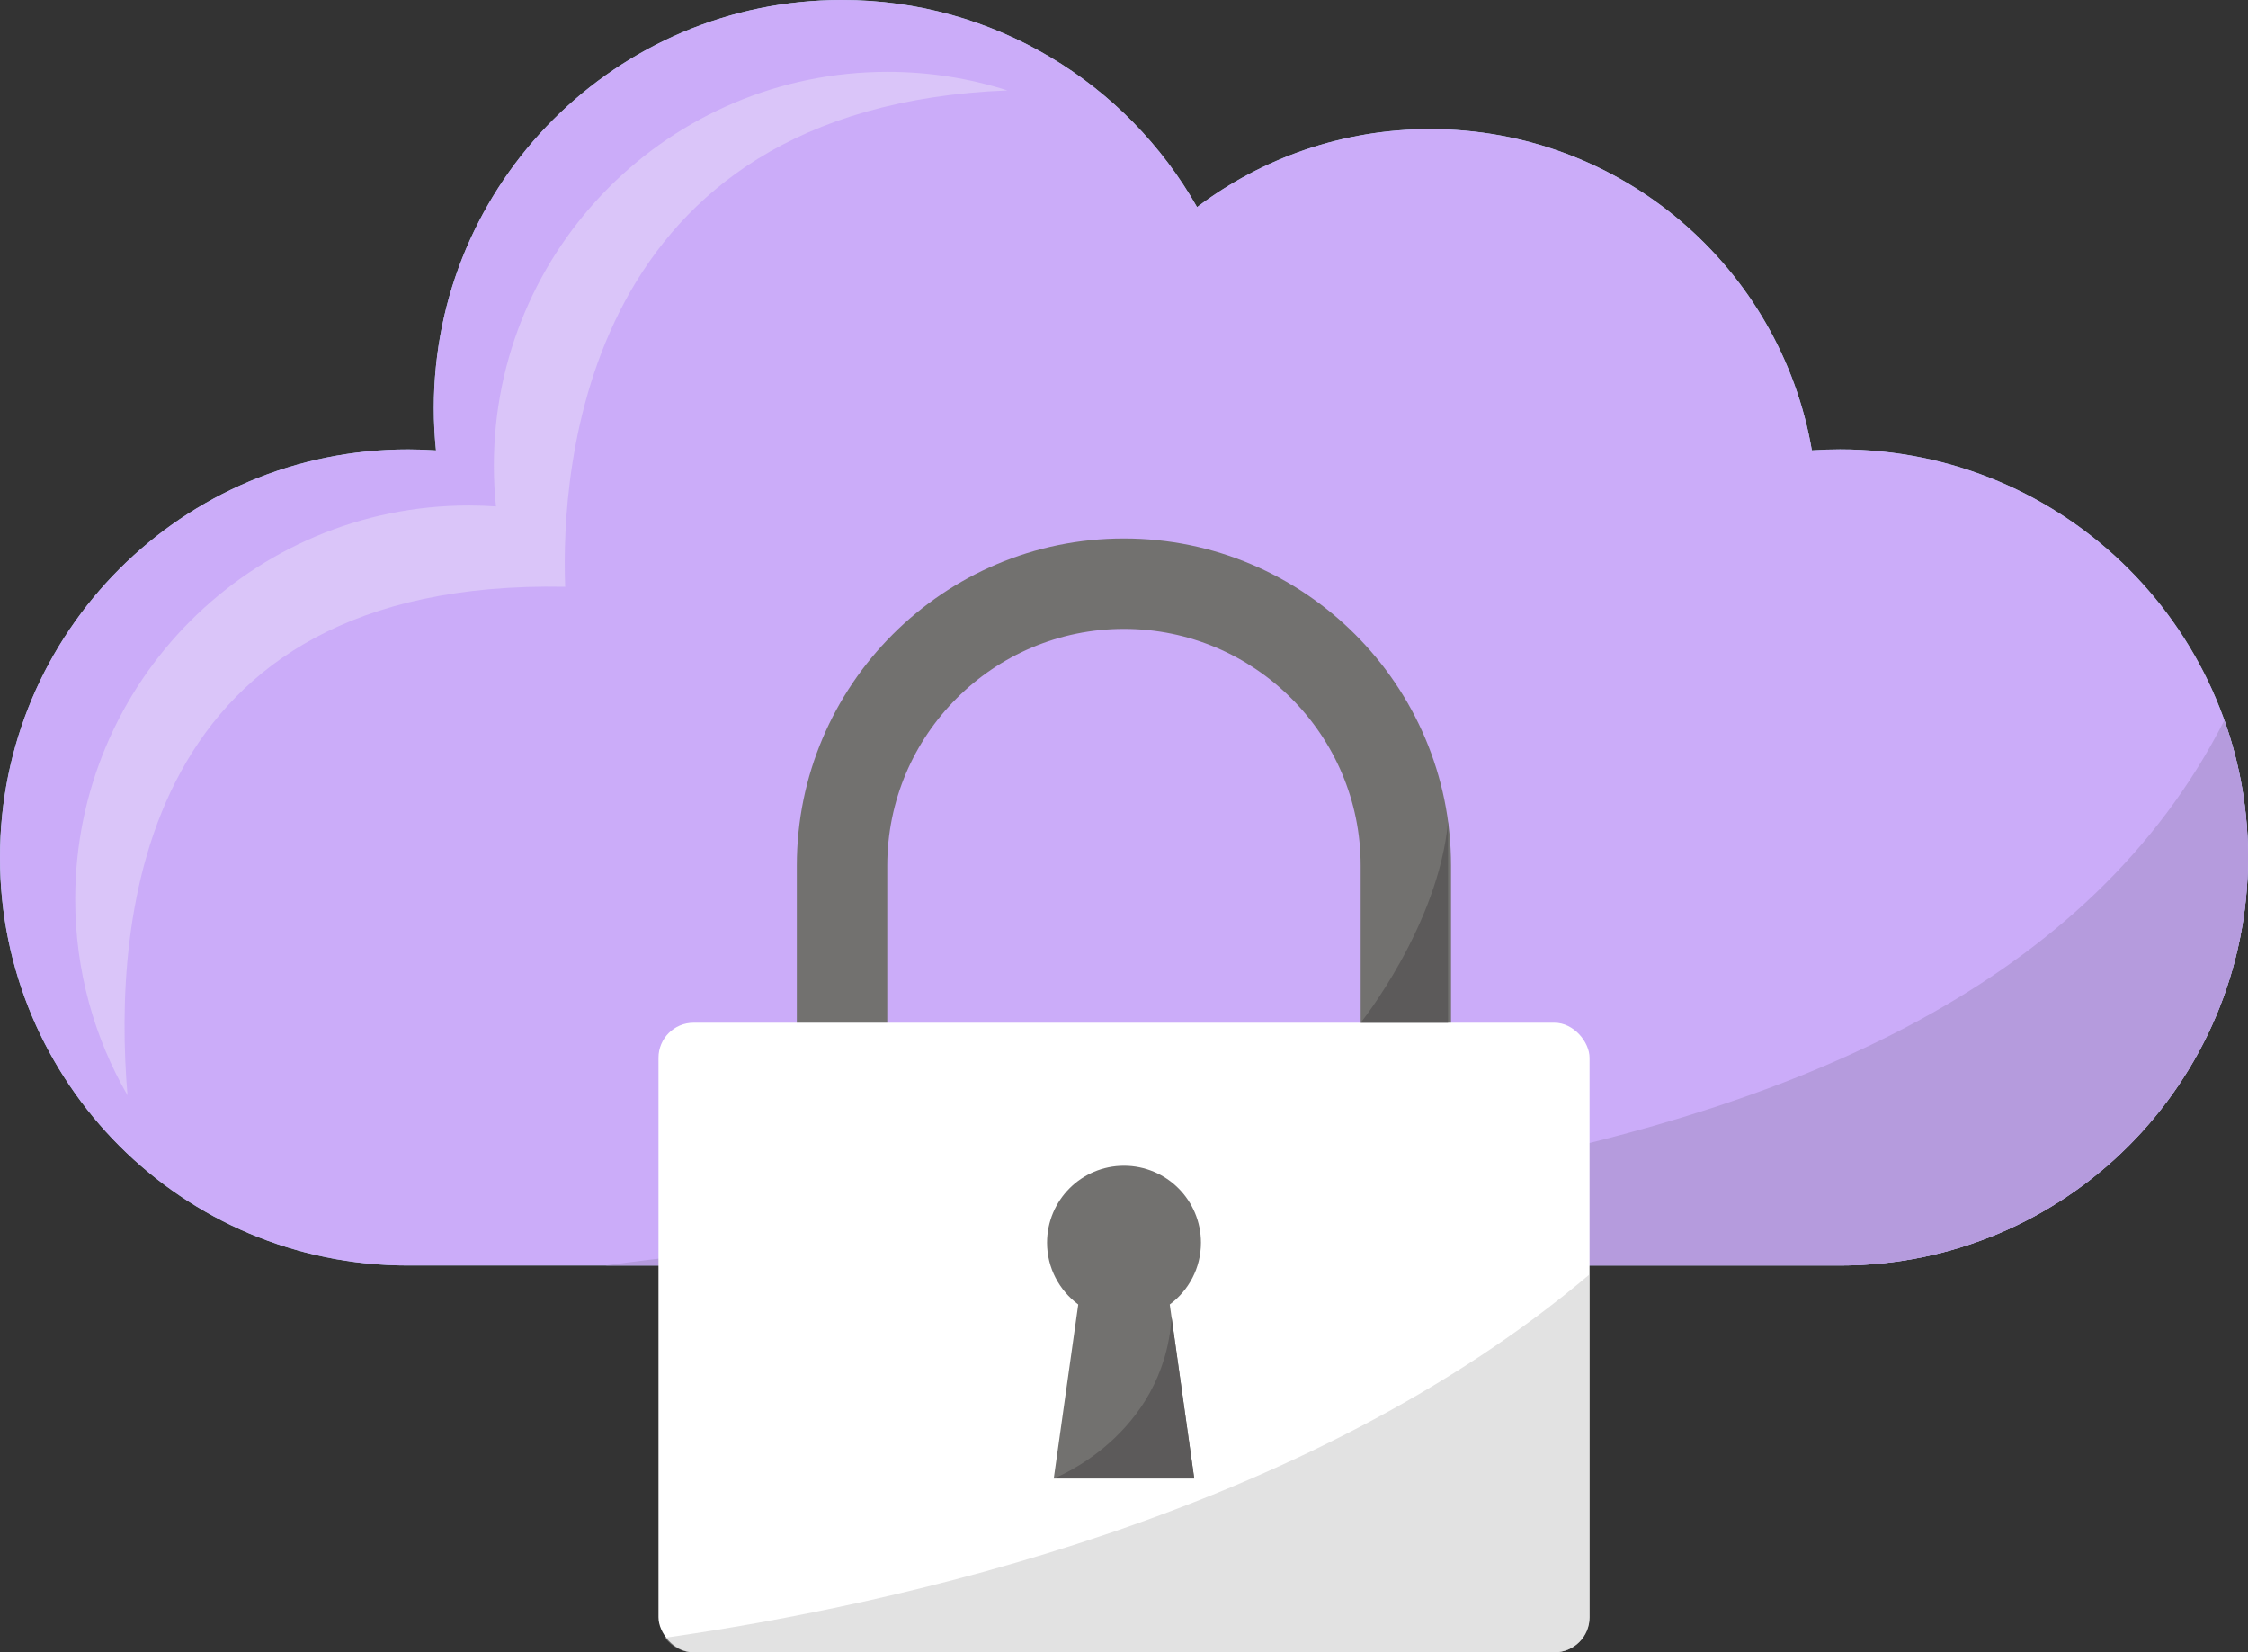
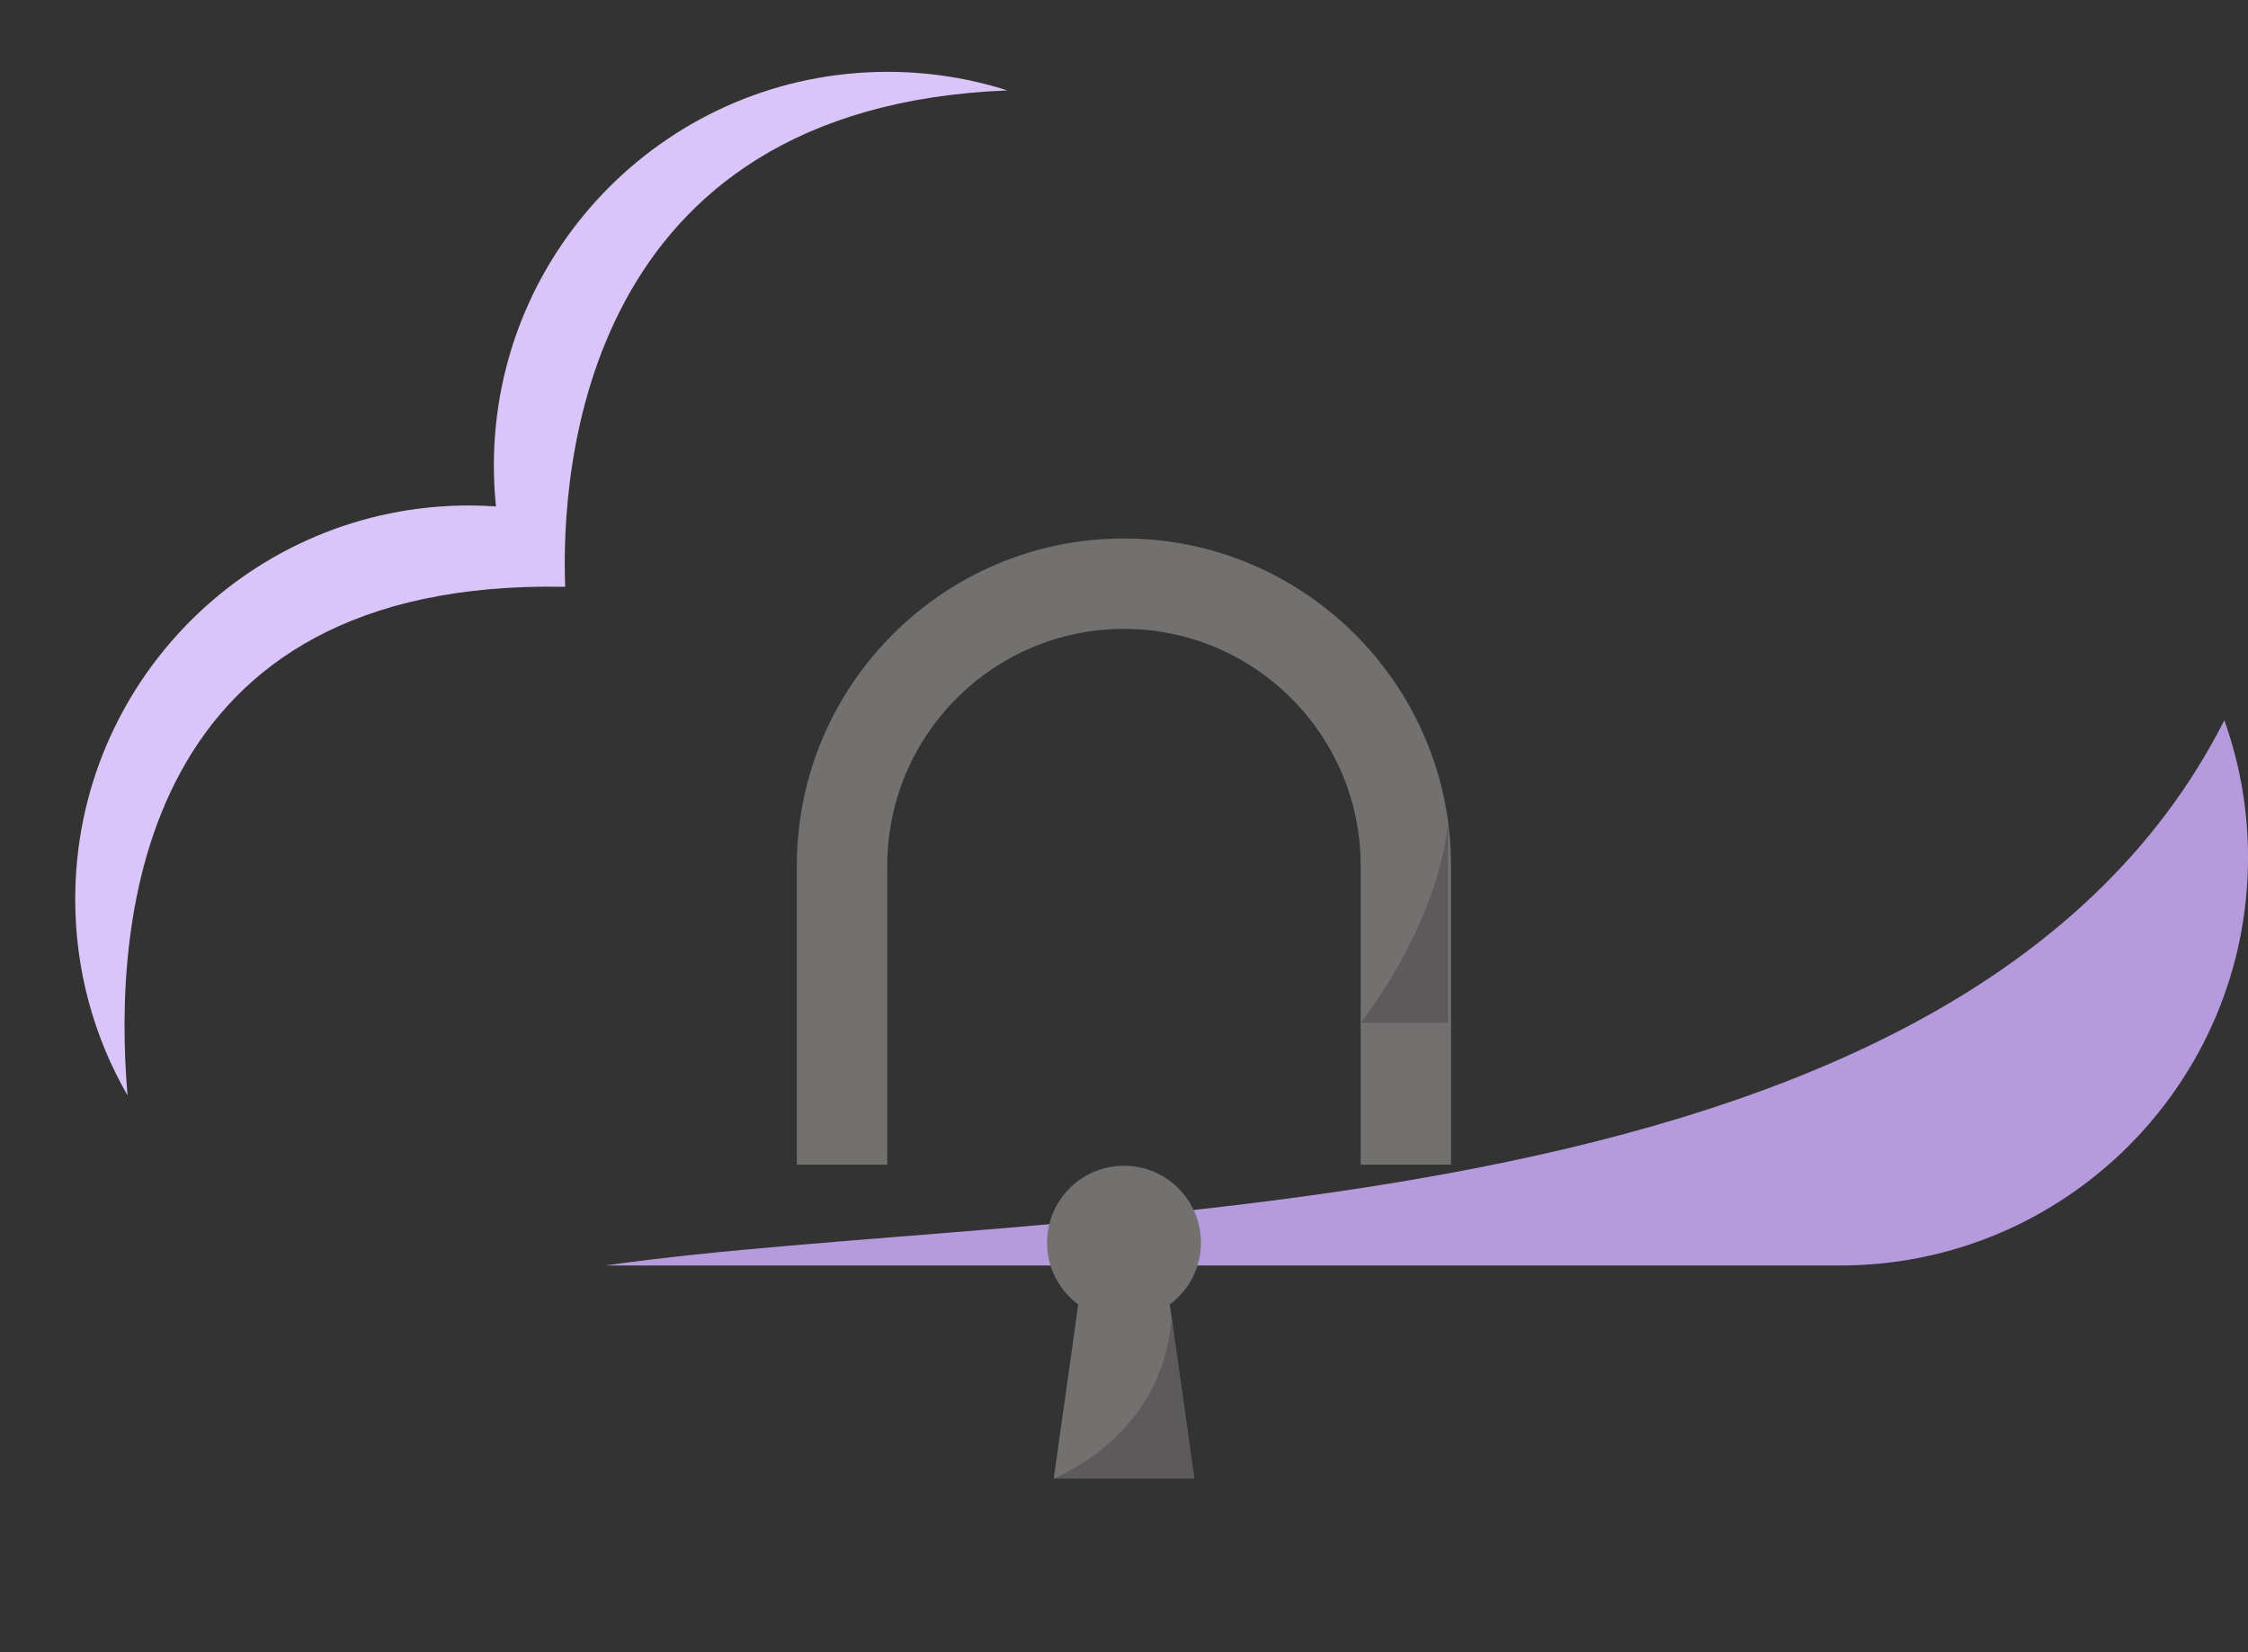
<svg xmlns="http://www.w3.org/2000/svg" id="Layer_2" data-name="Layer 2" viewBox="0 0 650 477.71">
  <rect x="0" y="0" width="650" height="477.71" fill="#333333" stroke="none" />
  <defs>
    <style>
      .cls-1 {
        fill: #c1c1c1;
        opacity: .48;
      }

      .cls-1, .cls-2, .cls-3, .cls-4, .cls-5, .cls-6, .cls-7, .cls-8 {
        stroke-width: 0px;
      }

      .cls-2 {
        fill: #5c5a5a;
      }

      .cls-3 {
        fill: #72716f;
      }

      .cls-4 {
        fill: #aad0e2;
      }

      .cls-5 {
        fill: #cbacf9;
      }

      .cls-6 {
        fill: #dac5f9;
      }

      .cls-7 {
        fill: #b59bdd;
      }

      .cls-8 {
        fill: #fff;
      }
    </style>
  </defs>
  <g id="Object">
-     <path class="cls-4" d="m532.02,129.92c-2.73,0-5.44.1-8.13.28-9.08-52.74-55.03-92.87-110.37-92.87-25.31,0-48.65,8.4-67.4,22.55C325.85,24.13,287.46,0,243.42,0c-65.16,0-117.98,52.82-117.98,117.98,0,4.13.21,8.21.63,12.23-2.68-.18-5.37-.28-8.09-.28C52.82,129.92,0,182.74,0,247.9s52.82,117.98,117.98,117.98h414.04c65.16,0,117.98-52.82,117.98-117.98s-52.82-117.98-117.98-117.98Z" />
-     <path class="cls-5" d="m532.02,129.92c-2.73,0-5.44.1-8.13.28-9.08-52.74-55.03-92.87-110.37-92.87-25.31,0-48.65,8.4-67.4,22.55C325.85,24.13,287.46,0,243.42,0c-65.16,0-117.98,52.82-117.98,117.98,0,4.13.21,8.21.63,12.23-2.68-.18-5.37-.28-8.09-.28C52.82,129.92,0,182.74,0,247.9s52.82,117.98,117.98,117.98h414.04c65.16,0,117.98-52.82,117.98-117.98s-52.82-117.98-117.98-117.98Z" />
    <path class="cls-6" d="m291.3,26.15c-10.93-3.49-22.57-5.38-34.66-5.38-62.88,0-113.84,50.97-113.84,113.84,0,3.98.21,7.92.61,11.8-2.58-.17-5.18-.27-7.81-.27-62.88,0-113.85,50.97-113.85,113.84,0,20.65,5.5,40.01,15.12,56.7-4.34-51.37,3.43-149.43,126.55-147.03-1.26-33.54,4.69-138.67,127.88-143.51Z" />
    <path class="cls-7" d="m175.03,365.88h357c65.16,0,117.98-52.82,117.98-117.98,0-13.91-2.43-27.26-6.85-39.65-77.57,152.78-339.94,139.26-468.12,157.63Z" />
    <path class="cls-3" d="m419.58,336.72h-26.15v-86.46c0-37.74-30.7-68.44-68.44-68.44s-68.44,30.7-68.44,68.44v86.46h-26.15v-86.46c0-52.15,42.43-94.58,94.58-94.58s94.58,42.43,94.58,94.58v86.46Z" />
-     <rect class="cls-8" x="190.4" y="295.69" width="269.21" height="182.02" rx="10.14" ry="10.14" />
    <path class="cls-2" d="m393.44,295.69s22.45-28.02,25.26-58.16v58.16h-25.26Z" />
-     <path class="cls-1" d="m459.6,467.57v-99.1c-82.01,69.39-200.26,95.46-267.27,105.02,1.84,2.54,4.82,4.22,8.2,4.22h248.93c5.6,0,10.14-4.54,10.14-10.14Z" />
    <path class="cls-3" d="m347.25,359.29c0-12.29-9.96-22.25-22.25-22.25s-22.25,9.96-22.25,22.25c0,7.32,3.56,13.8,9.02,17.86l-7.08,50.31h40.62l-7.08-50.31c5.46-4.05,9.02-10.53,9.02-17.86Z" />
    <path class="cls-2" d="m304.69,427.45s31.74-12.14,34.07-46.55l6.55,46.55h-40.62Z" />
  </g>
</svg>